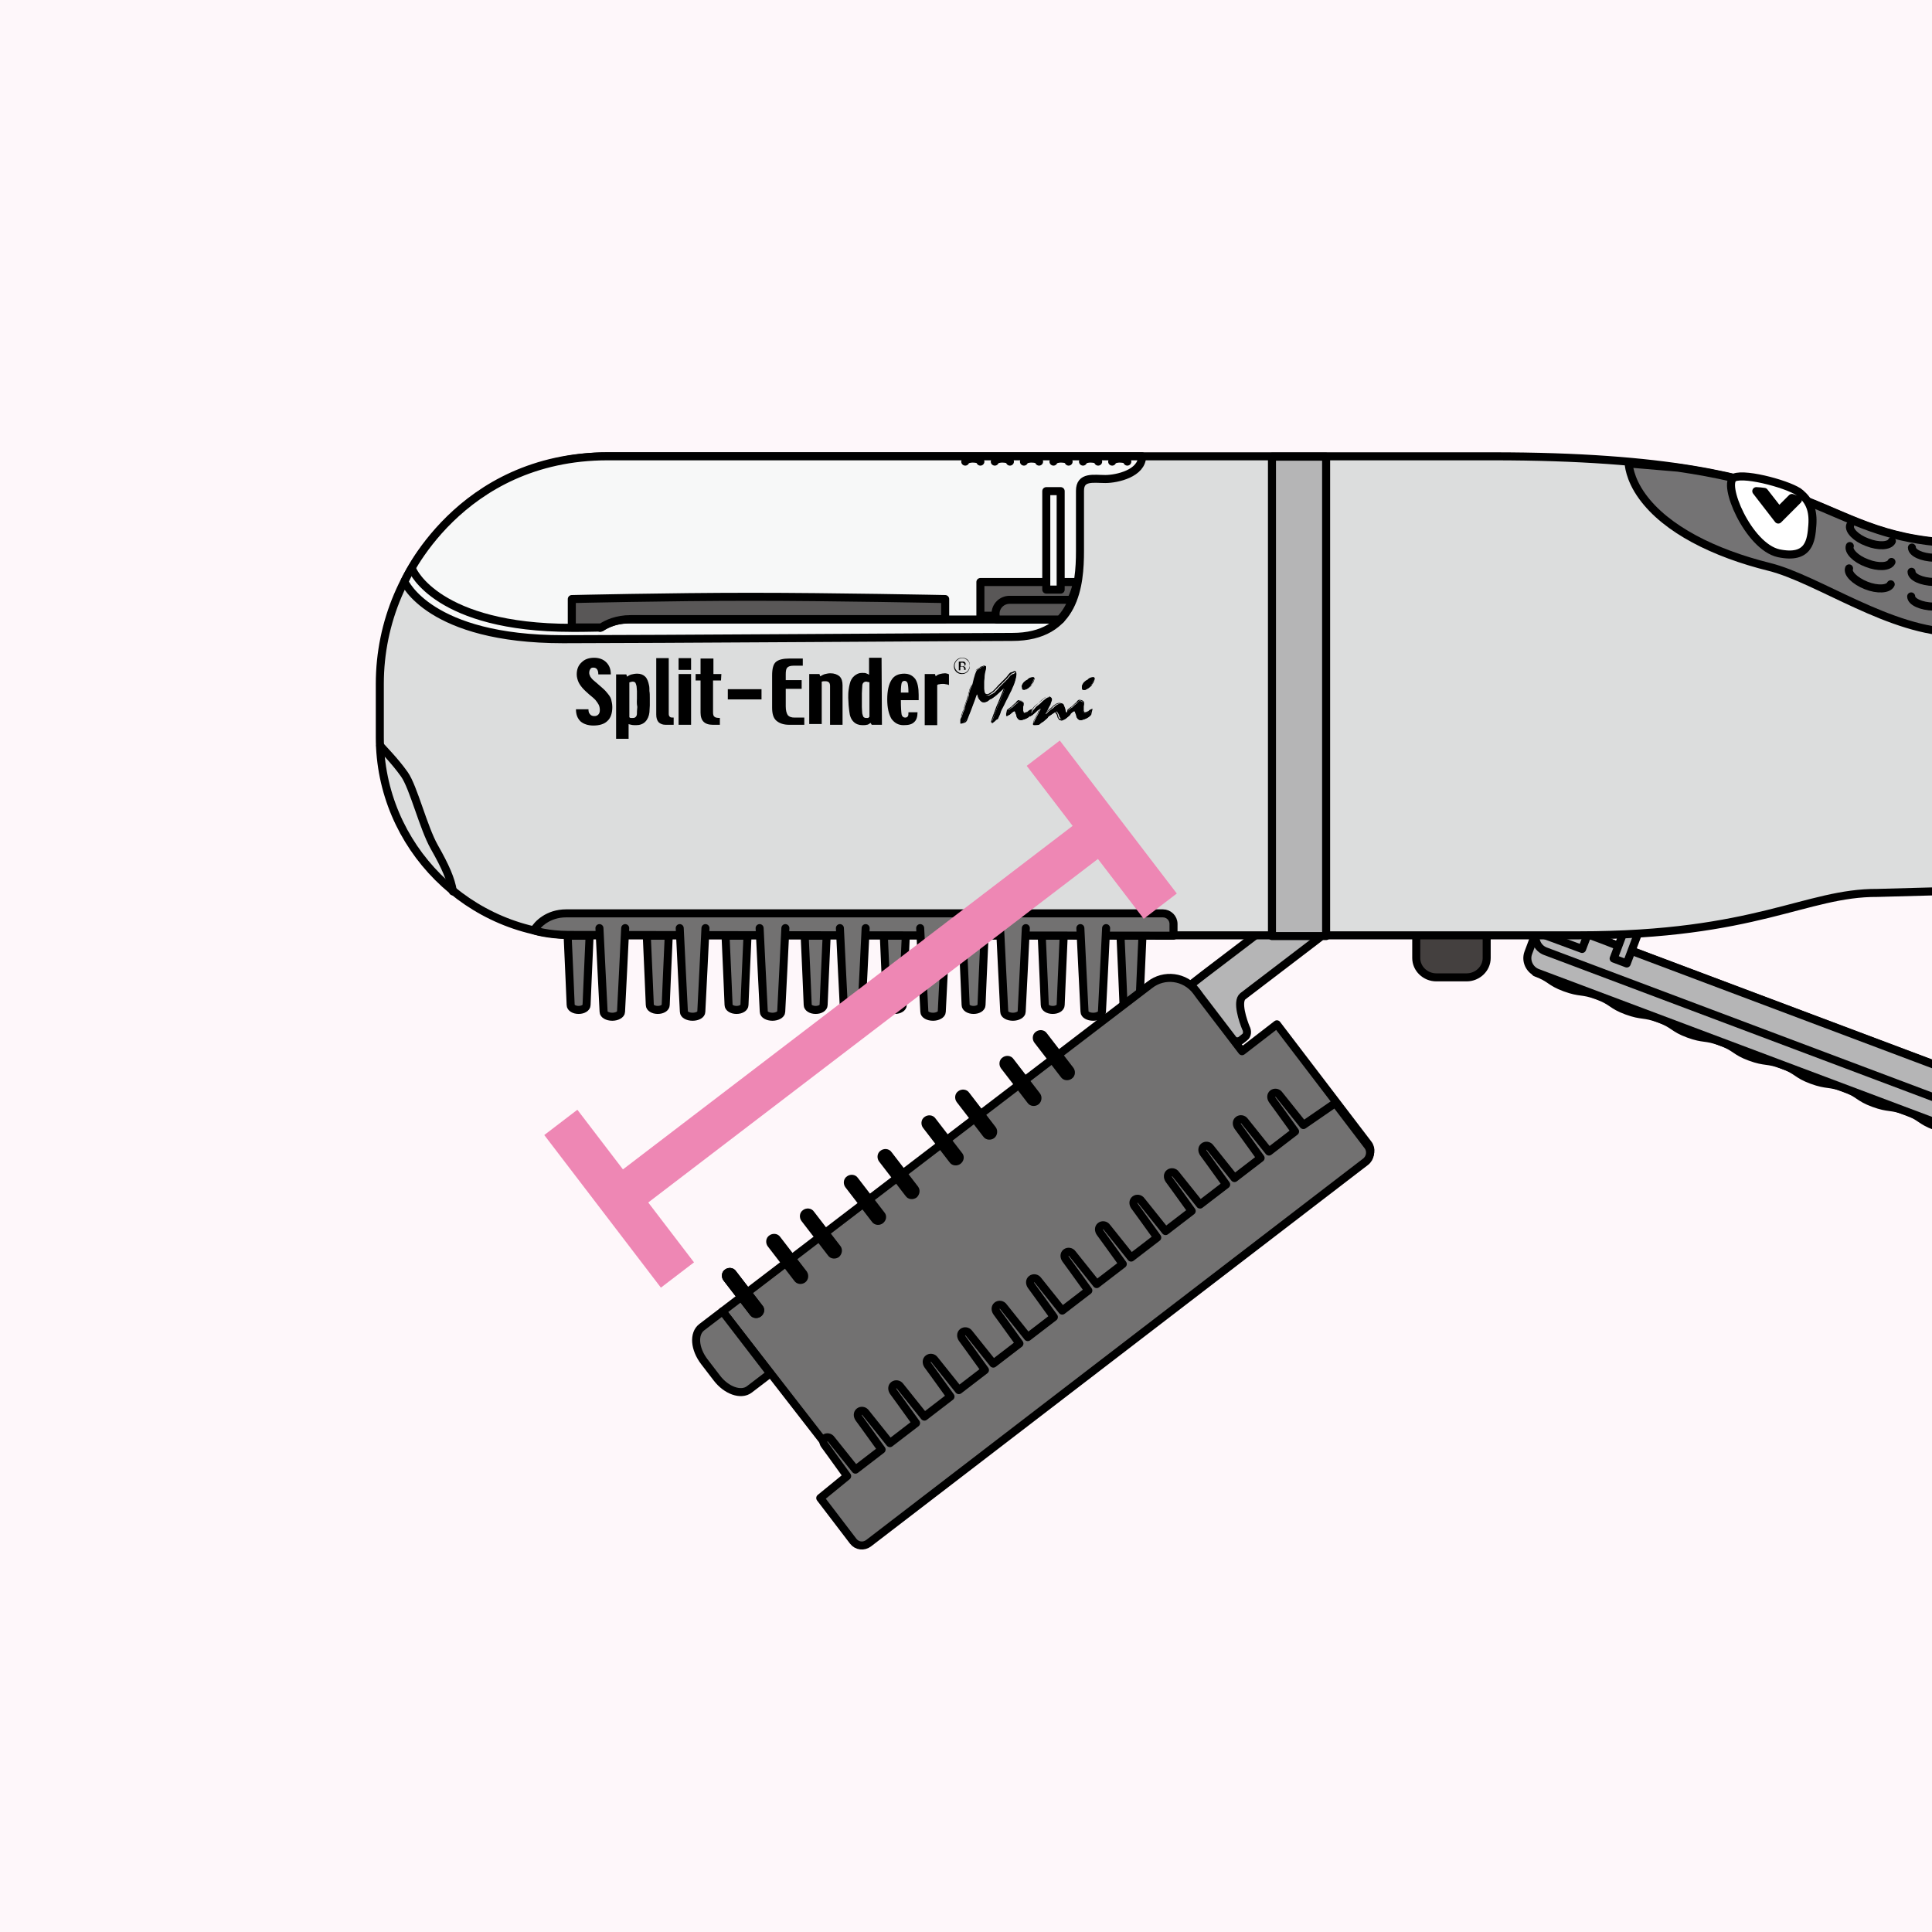
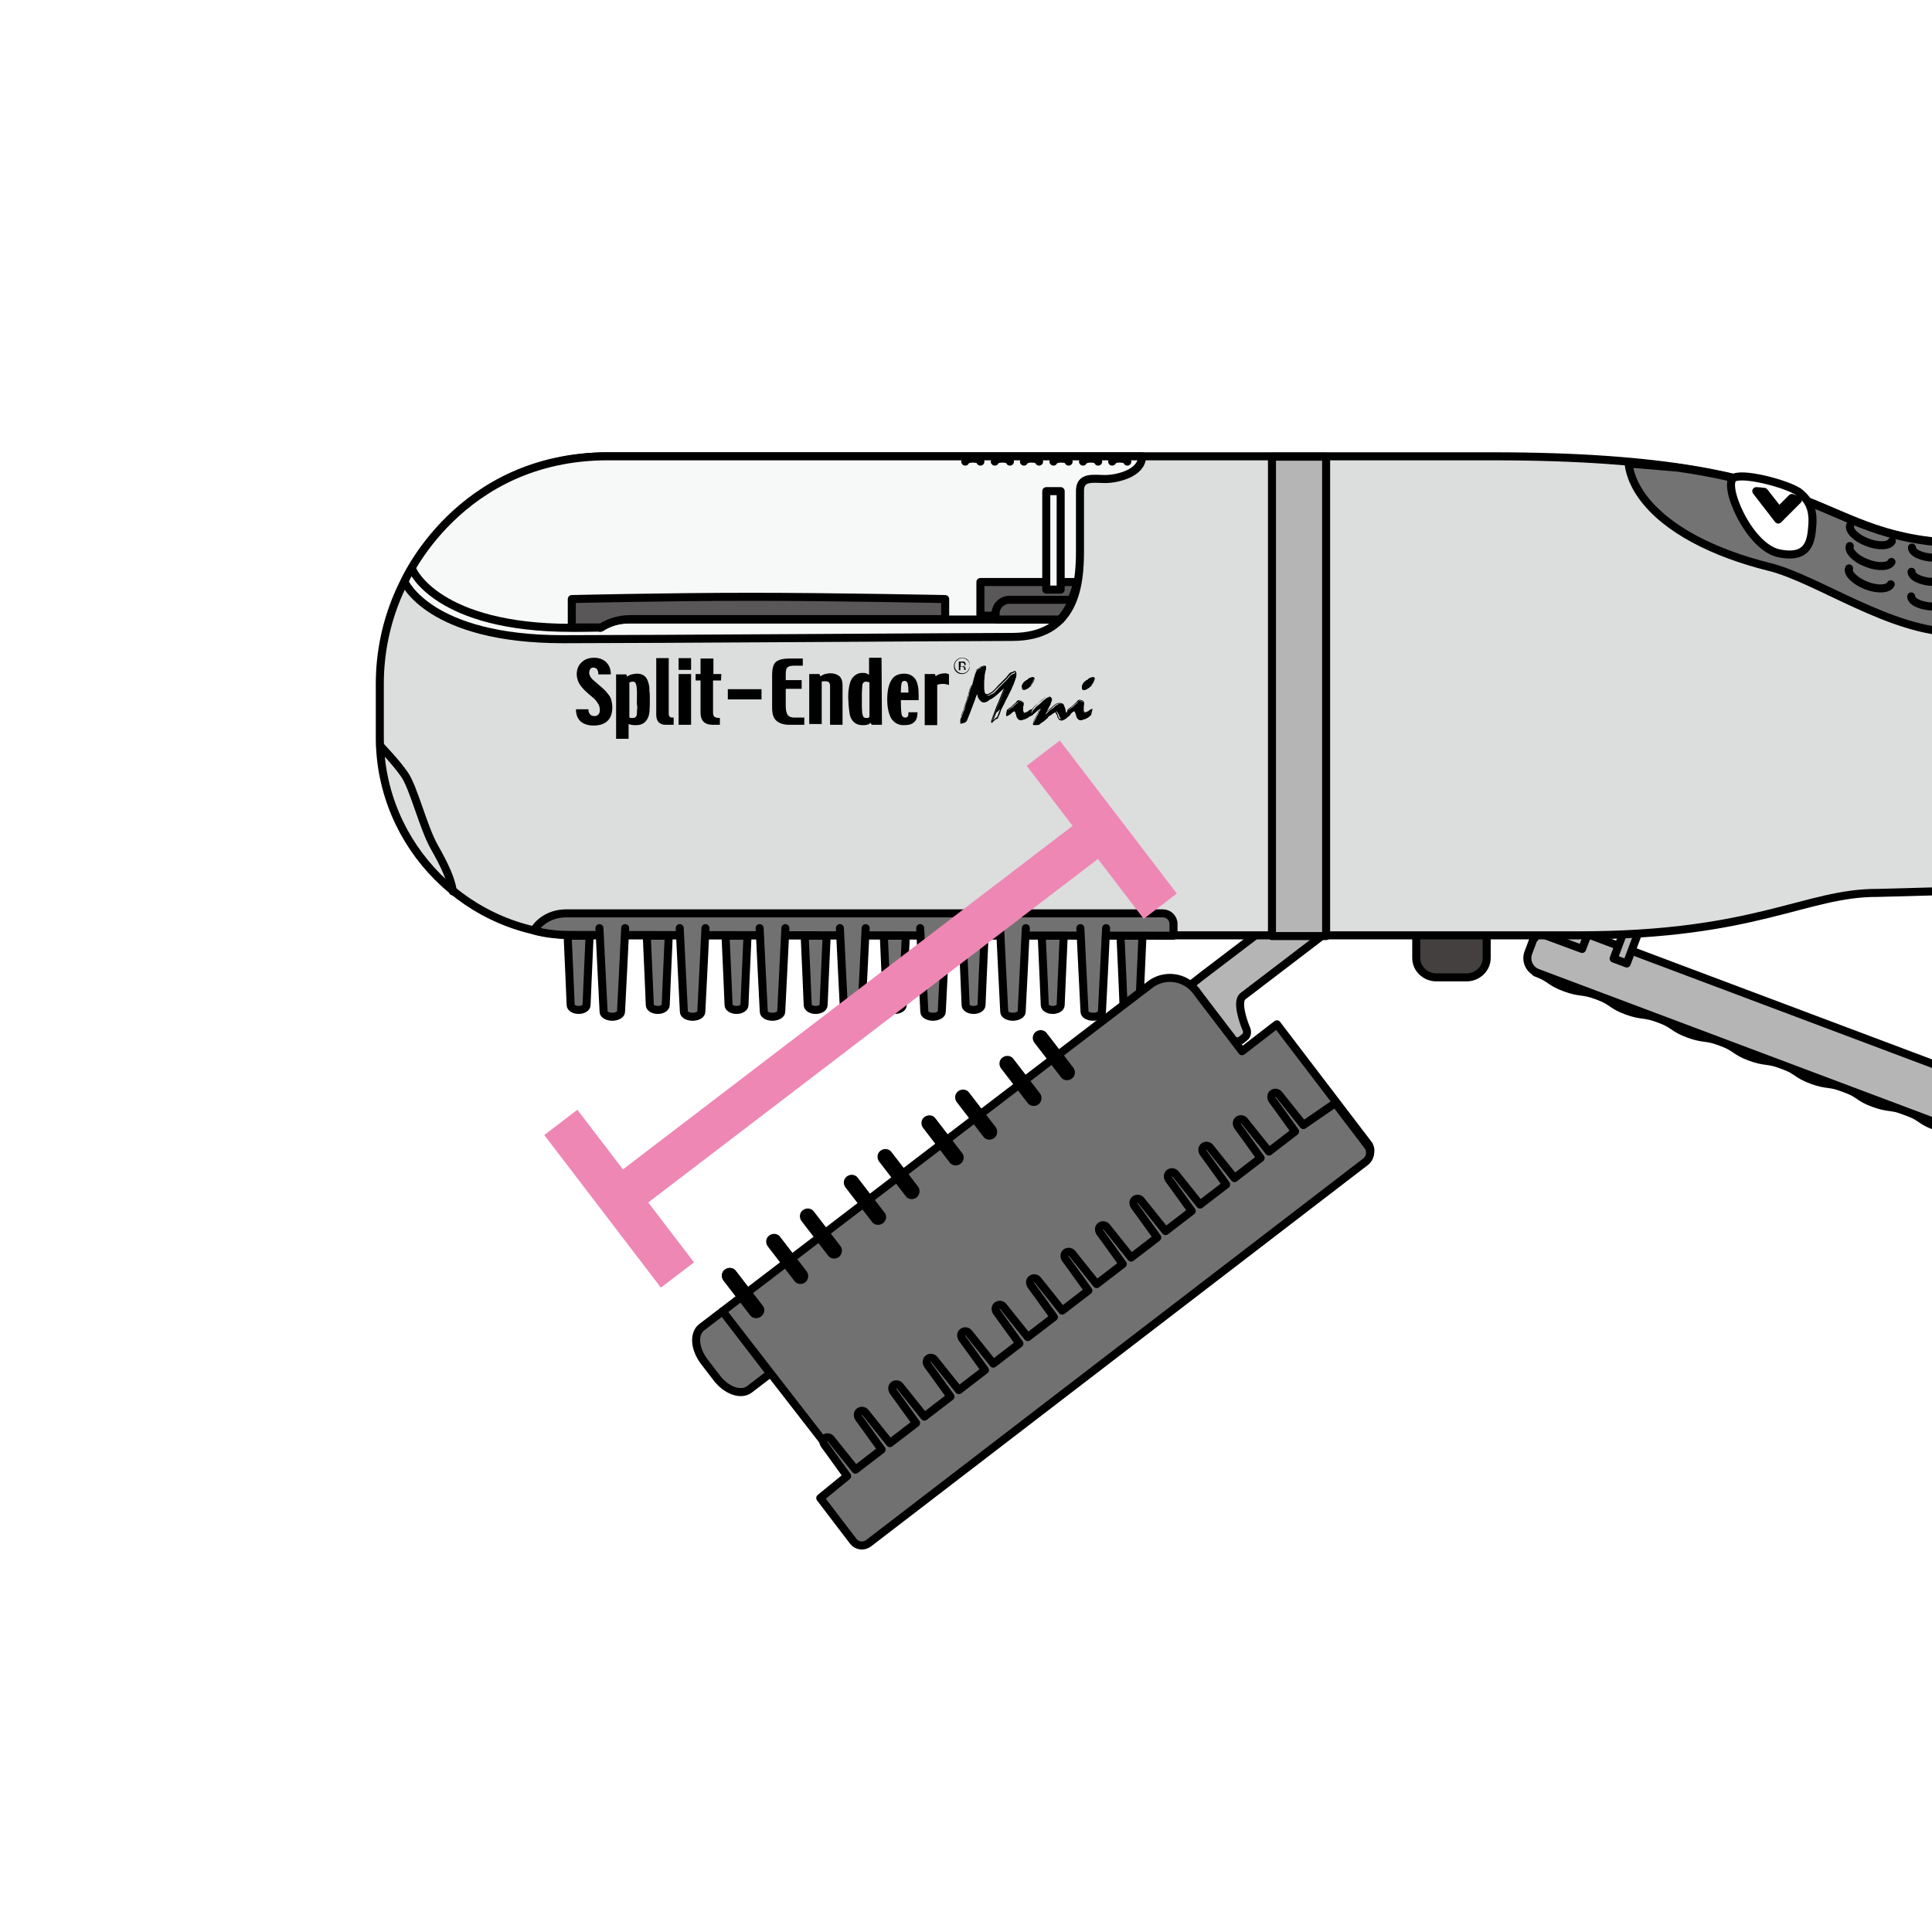
<svg xmlns="http://www.w3.org/2000/svg" xmlns:xlink="http://www.w3.org/1999/xlink" version="1.1" id="レイヤー_1" x="0px" y="0px" viewBox="0 0 510.2 510.2" style="enable-background:new 0 0 510.2 510.2;" xml:space="preserve">
  <style type="text/css">
	.st0{fill:#FEF7FA;}
	.st1{clip-path:url(#SVGID_00000143585427517063340020000009126999757372931994_);}
	.st2{fill:#44403F;stroke:#000000;stroke-width:2.12;stroke-linecap:round;stroke-linejoin:round;stroke-miterlimit:10;}
	.st3{fill:#B5B5B6;}
	.st4{fill:none;stroke:#000000;stroke-width:2.12;stroke-linecap:round;stroke-linejoin:round;stroke-miterlimit:10;}
	.st5{fill:#B5B5B6;stroke:#000000;stroke-width:2.12;stroke-linecap:round;stroke-linejoin:round;stroke-miterlimit:10;}
	.st6{fill:#B5B5B6;stroke:#000000;stroke-width:2.12;stroke-linecap:round;stroke-linejoin:round;stroke-miterlimit:10;}
	.st7{fill:#DCDDDD;stroke:#000000;stroke-width:2.12;stroke-linecap:round;stroke-linejoin:round;stroke-miterlimit:10;}
	.st8{fill:#F7F8F8;stroke:#000000;stroke-width:2.12;stroke-linecap:round;stroke-linejoin:round;stroke-miterlimit:10;}
	.st9{fill:#727171;stroke:#000000;stroke-width:2.12;stroke-linecap:round;stroke-linejoin:round;stroke-miterlimit:10;}
	.st10{fill:#747374;stroke:#000000;stroke-width:2.12;stroke-linecap:round;stroke-linejoin:round;stroke-miterlimit:10;}
	.st11{fill:#FFFFFF;stroke:#000000;stroke-width:2.12;stroke-linecap:round;stroke-linejoin:round;stroke-miterlimit:10;}
	.st12{fill:#595757;stroke:#000000;stroke-width:2.12;stroke-linecap:round;stroke-linejoin:round;stroke-miterlimit:10;}
	.st13{clip-path:url(#SVGID_00000079455880415674366360000017517411670023838351_);}
	.st14{fill:none;stroke:#EE87B4;stroke-width:11;stroke-miterlimit:10;}
</style>
  <g id="レイヤー_1_00000055690251643032602000000015487428983600800163_">
</g>
  <g id="レイヤー_2_00000062150949578743492540000008239643159800167854_">
-     <rect x="-3.7" y="-8.9" class="st0" width="518.6" height="530.5" />
    <g>
      <g>
        <defs>
          <rect id="SVGID_1_" x="-3.7" y="-4.6" width="519.6" height="519.6" />
        </defs>
        <clipPath id="SVGID_00000015355129008564507040000005049096217264190594_">
          <use xlink:href="#SVGID_1_" style="overflow:visible;" />
        </clipPath>
        <g style="clip-path:url(#SVGID_00000015355129008564507040000005049096217264190594_);">
          <path class="st2" d="M392.6,247.1v5.9c0,2.8-2.4,5.1-5.3,5.1h-8c-2.9,0-5.3-2.3-5.3-5.1v-5.9" />
          <g>
            <g>
              <path class="st3" d="M405.5,256.8c4.1,1.5,3.7,2.5,7.8,4c4.1,1.5,4.4,0.6,8.5,2.1s3.7,2.5,7.8,4c4.1,1.5,4.4,0.6,8.5,2.1        s3.7,2.5,7.8,4c4.1,1.5,4.4,0.6,8.5,2.1s3.7,2.5,7.8,4c4.1,1.5,4.4,0.6,8.5,2.1s3.7,2.5,7.8,4c4.1,1.5,4.4,0.6,8.5,2.1        s3.7,2.5,7.8,4c4.1,1.5,4.4,0.6,8.5,2.1s3.7,2.5,7.8,4s4.4,0.6,8.5,2.1s3.7,2.5,7.8,4s4.4,0.6,8.5,2.1s3.7,2.5,7.8,4        s4.4,0.6,8.5,2.1s3.7,2.5,7.8,4s4.4,0.6,8.5,2.1" />
              <path class="st4" d="M405.5,256.8c4.1,1.5,3.7,2.5,7.8,4c4.1,1.5,4.4,0.6,8.5,2.1s3.7,2.5,7.8,4c4.1,1.5,4.4,0.6,8.5,2.1        s3.7,2.5,7.8,4c4.1,1.5,4.4,0.6,8.5,2.1s3.7,2.5,7.8,4c4.1,1.5,4.4,0.6,8.5,2.1s3.7,2.5,7.8,4c4.1,1.5,4.4,0.6,8.5,2.1        s3.7,2.5,7.8,4c4.1,1.5,4.4,0.6,8.5,2.1s3.7,2.5,7.8,4s4.4,0.6,8.5,2.1s3.7,2.5,7.8,4s4.4,0.6,8.5,2.1s3.7,2.5,7.8,4        s4.4,0.6,8.5,2.1s3.7,2.5,7.8,4s4.4,0.6,8.5,2.1" />
            </g>
            <path class="st5" d="M567.2,317.5L406,256.9c-2.1-0.8-3.2-3.2-2.4-5.3l2.1-5.6c0.8-2.1,3.2-3.2,5.3-2.4l161.2,60.6       c2.1,0.8,3.2,3.2,2.4,5.3l-2.1,5.6C571.7,317.3,569.3,318.3,567.2,317.5z" />
-             <path class="st5" d="M569.4,311.9l-161.3-60.7c-2.1-0.8-3.1-3.1-2.4-5.2l0,0c0.8-2.1,3.1-3.1,5.2-2.4l12.6,4.7l3.6,1.4       l145.1,54.6c2.1,0.8,3.1,3.1,2.4,5.2l0,0C573.8,311.6,571.5,312.7,569.4,311.9z" />
            <rect x="424" y="246.3" transform="matrix(0.352 -0.936 0.936 0.352 46.344 563.299)" class="st6" width="12.1" height="3.7" />
            <polyline class="st5" points="405.3,247.7 404.9,235 422.1,239.3 417.8,250.6 405.9,246.2 405.3,247.7      " />
          </g>
          <path class="st5" d="M331.4,247.1L318,257.3l-3.6,2.8l6.6,8.7l3,3.9l1.2,1.5l0.4,0.6l0.1-0.1c0.6,0.4,1.4,0.4,2,0l1-0.8      c0.7-0.5,0.8-1.6,0.3-2.5c-0.7-1.7-2.5-6.9-0.8-8.3c1.2-0.9,11.4-8.7,20.3-15.5" />
          <path class="st7" d="M731.1,147.9l-211.3-4.4c-42.2-0.6-33.1-23-125.6-23H160.4c-33.1,0-60.1,27.1-60.1,60.1v14.1      c0,28.8,23.5,52.3,52.3,52.3h51H417c46.8,0,59.9-11.3,78.8-11.2l235.3-6.4c20.6,0,37.4-16.8,37.4-37.4v-6.8      C768.6,164.8,751.7,147.9,731.1,147.9z" />
          <path class="st4" d="M100.4,196.9c0.3,0.5,3.8,3.9,6.4,7.6c2.4,3.4,5,14.1,7.9,19.2s4.4,8.5,4.9,11.7" />
          <path class="st8" d="M106.8,153.6c0,0,6.5,15.2,41.9,15.2c21.5,0,108.4-0.6,118.6-0.6c16.7,0,17.9-13.8,17.9-22.7      c0-5.3,0-12,0-15.9s3.6-3.1,6.7-3.1s9.7-1.5,9.7-6c0,0-101.6,0-141.1,0S106.8,153.6,106.8,153.6z" />
          <rect x="335.9" y="120.6" class="st5" width="14.3" height="126.6" />
          <g>
            <path class="st8" d="M286,121.9c0-0.4,0.9-0.8,2-0.8s2,0.3,2,0.8" />
            <path class="st8" d="M278.2,121.9c0-0.4,0.9-0.8,2-0.8s2,0.3,2,0.8" />
            <path class="st8" d="M270.4,121.9c0-0.4,0.9-0.8,2-0.8s2,0.3,2,0.8" />
            <path class="st8" d="M262.7,121.9c0-0.4,0.9-0.8,2-0.8s2,0.3,2,0.8" />
            <path class="st8" d="M254.9,121.9c0-0.4,0.9-0.8,2-0.8s2,0.3,2,0.8" />
            <path class="st8" d="M293.7,121.9c0-0.4,0.9-0.8,2-0.8s2,0.3,2,0.8" />
          </g>
          <g>
            <g>
              <path class="st9" d="M275.1,247.1c0.3,6.3,0.8,18.3,0.8,18.3c0,0.7,0.9,1.3,2.1,1.3s2.1-0.6,2.1-1.3c0,0,0.5-11.9,0.8-18.3        L275.1,247.1L275.1,247.1z" />
              <path class="st9" d="M254.2,247.1c0.3,6.3,0.8,18.3,0.8,18.3c0,0.7,0.9,1.3,2.1,1.3s2.1-0.6,2.1-1.3c0,0,0.5-11.9,0.8-18.3        L254.2,247.1L254.2,247.1z" />
              <path class="st9" d="M233.4,247.1c0.3,6.3,0.8,18.3,0.8,18.3c0,0.7,0.9,1.3,2.1,1.3s2.1-0.6,2.1-1.3c0,0,0.5-11.9,0.8-18.3        L233.4,247.1L233.4,247.1z" />
              <path class="st9" d="M212.5,247.1c0.3,6.3,0.8,18.3,0.8,18.3c0,0.7,0.9,1.3,2.1,1.3s2.1-0.6,2.1-1.3c0,0,0.5-11.9,0.8-18.3        L212.5,247.1L212.5,247.1z" />
              <path class="st9" d="M191.6,247.1c0.3,6.3,0.8,18.3,0.8,18.3c0,0.7,0.9,1.3,2.1,1.3s2.1-0.6,2.1-1.3c0,0,0.5-11.9,0.8-18.3        L191.6,247.1L191.6,247.1z" />
              <path class="st9" d="M170.8,247.1c0.3,6.3,0.8,18.3,0.8,18.3c0,0.7,0.9,1.3,2.1,1.3s2.1-0.6,2.1-1.3c0,0,0.5-11.9,0.8-18.3        L170.8,247.1L170.8,247.1z" />
              <path class="st9" d="M149.9,247.1c0.3,6.3,0.8,18.3,0.8,18.3c0,0.7,0.9,1.3,2.1,1.3s2.1-0.6,2.1-1.3c0,0,0.5-11.9,0.8-18.3        L149.9,247.1L149.9,247.1z" />
              <path class="st9" d="M295.9,247.1c0.3,6.3,0.8,18.3,0.8,18.3c0,0.7,0.9,1.3,2.1,1.3s2.1-0.6,2.1-1.3c0,0,0.5-11.9,0.8-18.3        L295.9,247.1L295.9,247.1z" />
            </g>
            <path class="st9" d="M181,241.2h-27.4h-4.1c-4.8,0-7.6,2.9-8.5,4.5c0,0,3.6,1.2,9.2,1.2s159.7,0.2,159.7,0.2V244       c0-1.6-1.3-2.8-2.8-2.8L181,241.2L181,241.2z" />
            <g>
              <g>
                <path class="st9" d="M264.1,245.1c0,0.5,1.1,22.1,1.1,22.1c0,0.7,1,1.3,2.3,1.3c1.2,0,2.3-0.6,2.3-1.3c0,0,1.1-21.6,1.1-22.1         " />
              </g>
              <g>
                <path class="st9" d="M243,245.1c0,0.5,1.1,22.1,1.1,22.1c0,0.7,1,1.3,2.3,1.3c1.2,0,2.3-0.6,2.3-1.3c0,0,1.1-21.6,1.1-22.1" />
              </g>
              <g>
                <path class="st9" d="M221.8,245.1c0,0.5,1.1,22.1,1.1,22.1c0,0.7,1,1.3,2.3,1.3c1.2,0,2.3-0.6,2.3-1.3c0,0,1.1-21.6,1.1-22.1         " />
              </g>
              <g>
                <path class="st9" d="M200.6,245.1c0,0.5,1.1,22.1,1.1,22.1c0,0.7,1,1.3,2.3,1.3c1.2,0,2.3-0.6,2.3-1.3c0,0,1.1-21.6,1.1-22.1         " />
              </g>
              <g>
                <path class="st9" d="M179.5,245.1c0,0.5,1.1,22.1,1.1,22.1c0,0.7,1,1.3,2.3,1.3s2.3-0.6,2.3-1.3c0,0,1.1-21.6,1.1-22.1" />
              </g>
              <g>
                <path class="st9" d="M158.3,245.1c0,0.5,1.1,22.1,1.1,22.1c0,0.7,1,1.3,2.3,1.3c1.2,0,2.3-0.6,2.3-1.3c0,0,1.1-21.6,1.1-22.1         " />
              </g>
              <g>
                <path class="st9" d="M285.3,245.1c0,0.5,1.1,22.1,1.1,22.1c0,0.7,1,1.3,2.3,1.3s2.3-0.6,2.3-1.3c0,0,1.1-21.6,1.1-22.1" />
              </g>
            </g>
          </g>
          <path class="st10" d="M727,147.9l-207.1-4.3c-32.7-0.4-34.6-14-76.8-20.1l-13-1.1c0,0,0.1,3.9,3.6,8.7c6.3,8.7,19,15,33.5,18.6      c12.9,3.2,32.1,17.3,49.7,17.3c7.9,0,47.3,2.2,85.2,2c46.7-0.3,93.4-2.7,101.3-3.1C727.8,164.7,727,147.9,727,147.9L727,147.9z" />
          <path class="st11" d="M458,126.1c-3.4,1.3,3.6,18.2,11.7,20c8.1,1.7,8.6-3.4,8.9-7.4s-0.8-6.4-3.1-8.4      C473.3,128.2,461.1,124.8,458,126.1z" />
          <path class="st11" d="M473.2,131.5l-3.4,3.4l-3.9-5c-0.8-0.1-1.5-0.2-2.1-0.2l5.8,7.5l5.2-5.2      C474.4,131.9,473.8,131.7,473.2,131.5z" />
          <g>
            <g>
              <path class="st4" d="M516.6,157.7c0,1.4-2.7,2.6-6,2.5s-5.9-1.3-5.9-2.7" />
            </g>
            <g>
              <path class="st4" d="M516.7,151.2c0,1.4-2.7,2.6-6,2.5s-5.9-1.3-5.9-2.7" />
            </g>
            <g>
              <path class="st4" d="M516.8,144.8c0,1.4-2.7,2.6-6,2.5s-5.9-1.3-5.9-2.7" />
            </g>
            <g>
              <path class="st4" d="M499.6,142.9c-0.6,1.3-3.5,1.5-6.5,0.3c-3-1.1-5-3.2-4.5-4.5" />
              <path class="st4" d="M499.5,148.4c-0.6,1.3-3.5,1.5-6.5,0.3c-3-1.1-5-3.2-4.5-4.5" />
              <path class="st4" d="M499.3,154.3c-0.6,1.3-3.5,1.5-6.5,0.3s-5-3.2-4.5-4.5" />
            </g>
          </g>
          <g>
            <g>
              <g>
                <g>
                  <g>
-                     <path d="M254.9,190.4c-0.1,0.1-0.3,0.3-0.5,0.4c-0.2,0.1-0.5,0.1-0.7,0.1c0,0,0-0.1,0-0.2v-0.1c0,0,0,0,0-0.1           c0,0,0,0,0-0.1V190c0.1-0.2,0.2-0.4,0.3-0.8l0.4-1.2l0.3-0.6c0.1-0.2,0.1-0.4,0.1-0.5c0,0,0,0,0-0.1l0.3-1l0.4-1.1           c0.2-0.4,0.3-0.6,0.3-0.9c0.1-0.2,0.1-0.4,0.1-0.4c0-0.1,0-0.2,0-0.3l0.2-0.5l0.1-0.5l0.3-0.7c0.2-0.4,0.2-0.6,0.3-0.7           c0.5-2.2,0.9-3.5,1.3-3.8l0.5-0.3c0.3-0.1,0.5-0.3,0.6-0.4c0.1,0,0.3-0.1,0.6-0.2c0.1-0.1,0.2-0.1,0.3-0.1           c0.1,0,0.1,0,0.1,0c0.1,0,0.2,0.1,0.2,0.2c0,0.1,0,0.4-0.1,0.9c-0.2,0.7-0.3,1.4-0.3,2c-0.1,0.6-0.1,1-0.1,1.2           c0,0.1,0,0.1,0,0.2v1.5c0,0.4,0.1,0.8,0.2,1.2c0.1,0.3,0.4,0.5,0.8,0.6c0.3,0,0.5-0.1,0.8-0.3c0.3-0.1,0.6-0.3,0.9-0.5           l0.7-0.7l0.7-0.8c0.4-0.4,0.8-0.8,1.2-1.2c0.3-0.3,0.6-0.6,0.9-0.9l0.4-0.5c0.2-0.3,0.4-0.5,0.6-0.6           c0.1-0.1,0.3-0.2,0.5-0.2c0.3-0.2,0.5-0.3,0.6-0.3c0.2,0,0.2,0.1,0.2,0.4c0,0.2,0,0.5-0.1,0.8c-0.2,1-0.5,1.9-0.9,2.7           c-0.2,0.5-0.4,1-0.7,1.5c-0.3,0.7-0.7,1.4-1,2c-0.4,0.8-0.7,1.5-1,2s-0.5,1.1-0.6,1.5l-0.6,1.3c-0.1,0-0.2,0.1-0.4,0.2           l-0.4,0.4l-0.4,0.3l-0.1,0.1L262,191l-0.1-0.1c0.1-0.4,0.3-1,0.6-1.8c0.3-0.8,0.5-1.3,0.6-1.6s0.2-0.6,0.3-0.8           c0.1-0.2,0.2-0.5,0.4-0.9l0.8-2c0.1-0.2,0.2-0.5,0.4-1c0.1-0.3,0.2-0.6,0.3-0.9l0,0c0-0.1,0-0.1-0.1-0.1s-0.1,0-0.1,0           l-1,0.9l-1,0.9l-0.5,0.4l-0.7,0.5c-0.1,0-0.1,0.1-0.2,0.1s-0.2,0.1-0.3,0.1c-0.3,0.3-0.6,0.5-0.8,0.6           c-0.3,0.1-0.5,0.2-0.8,0.2c-0.5,0-0.9-0.3-1.3-1l-0.2-0.7c-0.1-0.3-0.2-0.5-0.3-0.5c-0.1,0.1-0.1,0.1-0.2,0.2l-0.3,0.8           l-0.2,0.6l-1.2,3.2l-0.6,1.5C255.2,189.8,255.1,190.2,254.9,190.4z" />
+                     <path d="M254.9,190.4c-0.1,0.1-0.3,0.3-0.5,0.4c-0.2,0.1-0.5,0.1-0.7,0.1c0,0,0-0.1,0-0.2v-0.1c0,0,0,0,0-0.1           c0,0,0,0,0-0.1V190c0.1-0.2,0.2-0.4,0.3-0.8l0.4-1.2l0.3-0.6c0.1-0.2,0.1-0.4,0.1-0.5c0,0,0,0,0-0.1l0.3-1l0.4-1.1           c0.2-0.4,0.3-0.6,0.3-0.9c0.1-0.2,0.1-0.4,0.1-0.4c0-0.1,0-0.2,0-0.3l0.2-0.5l0.1-0.5l0.3-0.7c0.2-0.4,0.2-0.6,0.3-0.7           c0.5-2.2,0.9-3.5,1.3-3.8l0.5-0.3c0.3-0.1,0.5-0.3,0.6-0.4c0.1,0,0.3-0.1,0.6-0.2c0.1-0.1,0.2-0.1,0.3-0.1           c0.1,0,0.1,0,0.1,0c0.1,0,0.2,0.1,0.2,0.2c0,0.1,0,0.4-0.1,0.9c-0.2,0.7-0.3,1.4-0.3,2c-0.1,0.6-0.1,1-0.1,1.2           c0,0.1,0,0.1,0,0.2v1.5c0,0.4,0.1,0.8,0.2,1.2c0.1,0.3,0.4,0.5,0.8,0.6c0.3,0,0.5-0.1,0.8-0.3c0.3-0.1,0.6-0.3,0.9-0.5           l0.7-0.7l0.7-0.8c0.4-0.4,0.8-0.8,1.2-1.2c0.3-0.3,0.6-0.6,0.9-0.9l0.4-0.5c0.2-0.3,0.4-0.5,0.6-0.6           c0.1-0.1,0.3-0.2,0.5-0.2c0.3-0.2,0.5-0.3,0.6-0.3c0.2,0,0.2,0.1,0.2,0.4c0,0.2,0,0.5-0.1,0.8c-0.2,0.5-0.4,1-0.7,1.5c-0.3,0.7-0.7,1.4-1,2c-0.4,0.8-0.7,1.5-1,2s-0.5,1.1-0.6,1.5l-0.6,1.3c-0.1,0-0.2,0.1-0.4,0.2           l-0.4,0.4l-0.4,0.3l-0.1,0.1L262,191l-0.1-0.1c0.1-0.4,0.3-1,0.6-1.8c0.3-0.8,0.5-1.3,0.6-1.6s0.2-0.6,0.3-0.8           c0.1-0.2,0.2-0.5,0.4-0.9l0.8-2c0.1-0.2,0.2-0.5,0.4-1c0.1-0.3,0.2-0.6,0.3-0.9l0,0c0-0.1,0-0.1-0.1-0.1s-0.1,0-0.1,0           l-1,0.9l-1,0.9l-0.5,0.4l-0.7,0.5c-0.1,0-0.1,0.1-0.2,0.1s-0.2,0.1-0.3,0.1c-0.3,0.3-0.6,0.5-0.8,0.6           c-0.3,0.1-0.5,0.2-0.8,0.2c-0.5,0-0.9-0.3-1.3-1l-0.2-0.7c-0.1-0.3-0.2-0.5-0.3-0.5c-0.1,0.1-0.1,0.1-0.2,0.2l-0.3,0.8           l-0.2,0.6l-1.2,3.2l-0.6,1.5C255.2,189.8,255.1,190.2,254.9,190.4z" />
                    <path d="M253.7,191.1c-0.1,0-0.1,0-0.1-0.1s0-0.1,0-0.2v-0.2v-0.1v-0.4V190c0.1-0.2,0.2-0.4,0.3-0.8l0.4-1.3l0.3-0.6           c0.1-0.2,0.1-0.4,0.1-0.4v-0.1l0,0l0.3-1l0.4-1.1c0.2-0.4,0.3-0.6,0.3-0.9c0.1-0.2,0.1-0.4,0.1-0.4s0-0.1,0-0.3l0,0           l0.2-0.5l0.1-0.5l0.3-0.7c0.2-0.4,0.2-0.6,0.2-0.7c0.7-3.1,1.1-3.7,1.3-3.9l0.5-0.3c0.3-0.1,0.4-0.3,0.5-0.4           c0.1-0.1,0.2,0,0.6-0.2c0.1-0.1,0.2-0.1,0.3-0.1h0.1c0,0,0,0,0.1,0c0.2,0,0.3,0.1,0.4,0.3c0,0.2,0,0.5-0.2,0.9           c-0.2,0.7-0.3,1.4-0.3,1.9c-0.1,0.6-0.1,1-0.1,1.2v0.2v1.4c0,0.4,0.1,0.8,0.2,1.1s0.3,0.5,0.7,0.5c0.2,0,0.5-0.1,0.7-0.3           c0.3-0.1,0.5-0.3,0.8-0.5l0.7-0.7l0.7-0.8c0.4-0.4,0.8-0.8,1.2-1.2c0.3-0.3,0.6-0.6,0.9-0.9l0.4-0.5           c0.2-0.3,0.4-0.5,0.6-0.7c0.1-0.1,0.3-0.2,0.6-0.2c0.3-0.2,0.5-0.3,0.7-0.3c0.1,0,0.4,0.1,0.4,0.6c0,0.2,0,0.5-0.1,0.8           c-0.2,1-0.5,1.9-0.9,2.7c-0.2,0.5-0.4,1-0.7,1.5c-0.3,0.7-0.7,1.4-1,2c-0.4,0.8-0.7,1.5-1,2s-0.5,1.1-0.6,1.5l-0.6,1.4           c0,0.1-0.1,0.1-0.1,0.1c-0.1,0-0.2,0.1-0.4,0.1l-0.4,0.4l-0.4,0.3l-0.1,0.1l0,0l-0.2,0.1h-0.1c-0.1-0.1-0.1-0.2-0.1-0.2           c0.1-0.4,0.3-1,0.6-1.8c0.3-0.8,0.5-1.3,0.6-1.6s0.2-0.6,0.3-0.8c0.1-0.2,0.2-0.5,0.4-0.9l0.8-2c0.1-0.2,0.2-0.5,0.4-1           c0.1-0.3,0.2-0.5,0.3-0.8l0,0l-1.9,1.8l-0.5,0.4l-0.7,0.5c-0.1,0.1-0.2,0.1-0.2,0.1c-0.1,0-0.2,0.1-0.3,0.1           c-0.3,0.3-0.6,0.5-0.8,0.6c-0.3,0.1-0.6,0.2-0.9,0.2c-0.5,0-1-0.4-1.5-1.1l0,0l-0.2-0.7c-0.1-0.2-0.1-0.3-0.1-0.3l0,0           l-0.3,0.8l-0.2,0.6l-1.2,3.2l-0.6,1.5c-0.2,0.5-0.3,0.9-0.5,1.1l0,0c-0.1,0.2-0.3,0.3-0.6,0.4           C254.2,191,254,191.1,253.7,191.1z M253.9,190.1v0.4c0,0.1,0,0.1,0,0.1v0.2l0,0c0.2,0,0.3-0.1,0.5-0.1           c0.2-0.1,0.4-0.2,0.5-0.3c0.1-0.2,0.3-0.5,0.4-1l0.6-1.5l1.4-3.9l0.3-0.8c0-0.1,0.1-0.2,0.2-0.2h0.1c0.1,0,0.2,0.1,0.4,0.6           l0.2,0.7c0.4,0.6,0.8,0.9,1.2,0.9c0.2,0,0.5-0.1,0.7-0.2c0.2-0.1,0.5-0.3,0.8-0.6c0,0,0,0,0.1,0s0.2-0.1,0.3-0.1           c0.1,0,0.1-0.1,0.2-0.1l0.6-0.5l0.5-0.4l2-1.8c0,0,0.1-0.1,0.2-0.1l0,0c0.3,0,0.3,0.2,0.3,0.2l0,0l0,0           c-0.1,0.3-0.2,0.6-0.3,0.9c-0.2,0.5-0.3,0.8-0.4,1l-0.8,2c-0.2,0.4-0.3,0.7-0.4,0.9s-0.2,0.5-0.3,0.8           c-0.1,0.3-0.3,0.9-0.6,1.6c-0.3,0.7-0.5,1.2-0.6,1.6h0.1l0.1-0.1l0.3-0.3l0.4-0.4c0.2-0.1,0.3-0.2,0.4-0.2l0.5-1.3           c0.2-0.5,0.4-1,0.6-1.5s0.6-1.2,1-2c0.4-0.7,0.7-1.4,1-2c0.3-0.5,0.5-1,0.7-1.5c0.4-0.8,0.7-1.7,0.9-2.6           c0.1-0.3,0.1-0.6,0.1-0.7c0-0.2,0-0.3-0.1-0.3c0,0-0.2,0-0.5,0.3h-0.1c-0.2,0-0.3,0.1-0.4,0.2c-0.2,0.2-0.4,0.4-0.6,0.6           l-0.4,0.5c-0.3,0.3-0.6,0.6-0.9,0.9c-0.4,0.4-0.8,0.8-1.2,1.2l-0.8,0.8l-0.7,0.7c-0.3,0.2-0.6,0.4-0.9,0.6           c-0.3,0.2-0.6,0.3-0.9,0.3l0,0c-0.5-0.1-0.8-0.3-0.9-0.7c-0.2-0.4-0.3-0.8-0.3-1.2v-1.6c0-0.3,0-0.7,0.1-1.2           c0.1-0.6,0.2-1.2,0.3-2c0.1-0.5,0.1-0.8,0.1-0.8s0-0.1-0.1-0.1h-0.1c-0.1,0-0.1,0-0.2,0.1c-0.2,0.1-0.4,0.2-0.6,0.2           c-0.1,0.1-0.3,0.3-0.6,0.4l-0.5,0.3c-0.2,0.2-0.6,1-1.2,3.7c0,0.1-0.1,0.3-0.3,0.7l-0.3,0.7l-0.1,0.5l-0.2,0.5           c0,0.1,0,0.2,0,0.3s0,0.2-0.1,0.4s-0.2,0.5-0.3,0.9l-0.4,1.1l-0.3,1c0,0.1,0,0.3-0.1,0.5l-0.3,0.6l-0.4,1.2           C254.1,189.6,254,189.9,253.9,190.1z M254.9,190.4L254.9,190.4L254.9,190.4z" />
                  </g>
                  <g>
                    <path d="M266.1,188.9C266.1,188.8,266.1,188.8,266.1,188.9c0-0.1,0-0.3,0-0.4l0.1-0.5l0.1-0.4l0.5-0.4           c0.2-0.2,0.4-0.3,0.6-0.4l0.6-0.6c0.3-0.3,0.6-0.5,0.7-0.5c0.1-0.2,0.2-0.3,0.3-0.4c0.1-0.1,0.1-0.1,0.2-0.2           c0.6,0,0.9,0.2,1.1,0.6v0.1v0.1c0,0.2,0,0.4-0.1,0.7c0,0.1,0,0.3,0,0.6c0,0.2,0,0.4,0,0.4c0,0.1,0,0.3,0.1,0.4           c0,0.2,0.2,0.3,0.5,0.4l0.3-0.1l0.5-0.2l0.1-0.1c0.1-0.1,0.2-0.2,0.3-0.3c0.2-0.1,0.3-0.2,0.4-0.2l-0.2,0.7l-0.1,0.6           c-0.5,0.7-1.3,1.1-2.5,1.4l-0.4-0.1c-0.2-0.1-0.3-0.2-0.3-0.2c-0.1,0-0.1-0.1-0.2-0.3s-0.2-0.3-0.2-0.5l-0.1-0.4           c-0.1,0-0.1-0.2-0.2-0.5s-0.2-0.4-0.3-0.4c-0.1,0-0.3,0.1-0.6,0.3l-0.7,0.6C266.5,188.8,266.3,188.8,266.1,188.9           L266.1,188.9z M270,181.2c0.1-0.3,0.2-0.6,0.5-0.9c0.3-0.3,0.6-0.5,0.9-0.5c0.1-0.2,0.3-0.3,0.5-0.4           c0.3-0.1,0.6-0.2,0.8-0.2c0.1,0,0.2,0.1,0.2,0.3c-0.2,0.7-0.4,1.1-0.6,1.3c-0.1,0.1-0.1,0.3-0.2,0.4           c-0.1,0.1-0.2,0.2-0.3,0.3c-0.2,0.2-0.4,0.3-0.7,0.5l-0.1,0c-0.2,0-0.3,0-0.4,0c-0.3,0-0.4-0.1-0.5-0.2l0.1-0.1           c-0.1-0.1-0.1-0.3-0.1-0.4C270,181.3,270,181.2,270,181.2z" />
                    <path d="M269.7,190.2L269.7,190.2l-0.5-0.1l0,0c-0.2-0.1-0.3-0.2-0.3-0.2c-0.1-0.1-0.1-0.2-0.3-0.3           c-0.1-0.2-0.2-0.4-0.2-0.6l-0.1-0.4c-0.1-0.1-0.1-0.2-0.2-0.5s-0.2-0.3-0.2-0.3s-0.2,0-0.5,0.3l-0.7,0.6l0,0           c-0.1,0-0.2,0.1-0.4,0.2l-0.3,0.2c0,0-0.1,0-0.2,0s-0.1-0.1-0.1-0.1v-0.1c0-0.1,0-0.2,0-0.4l0.1-0.5l0.1-0.4v-0.1l0.5-0.4           c0.2-0.2,0.4-0.3,0.6-0.4l0.6-0.6c0.3-0.3,0.6-0.5,0.7-0.6c0.1-0.2,0.2-0.3,0.3-0.4c0.1-0.1,0.2-0.1,0.3-0.2c0,0,0,0,0.1,0           c0.6,0,1.1,0.2,1.3,0.7c0,0,0,0,0,0.1v0.2c0,0.2,0,0.4-0.1,0.7c0,0.1,0,0.3,0,0.6c0,0.2,0,0.4,0,0.4c0,0.1,0,0.2,0.1,0.4           c0,0.1,0,0.2,0.3,0.2l0.3-0.1l0.5-0.2l0.1-0.1c0.1-0.1,0.2-0.2,0.4-0.3c0.2-0.1,0.4-0.2,0.5-0.2s0.1,0,0.1,0s0.1,0.1,0,0.1           l-0.3,1.3c0,0,0,0,0,0.1C271.9,189.4,271,189.9,269.7,190.2L269.7,190.2z M269.4,189.8l0.3,0.1c1.1-0.3,1.9-0.7,2.4-1.3           l0.2-0.9l-0.1,0.1c-0.1,0.1-0.2,0.2-0.3,0.2l-0.1,0.1c0,0,0,0-0.1,0l-0.5,0.2l-0.3,0.1c0,0,0,0-0.1,0           c-0.4-0.1-0.6-0.3-0.6-0.5s-0.1-0.3-0.1-0.4c0-0.1,0-0.2,0-0.5c0-0.2,0-0.4,0-0.6c0.1-0.3,0.1-0.6,0.1-0.7v-0.2           c-0.1-0.3-0.5-0.5-0.9-0.5c-0.1,0-0.1,0.1-0.2,0.1c-0.1,0.1-0.1,0.2-0.3,0.4c0,0,0,0-0.1,0c-0.1,0.1-0.4,0.3-0.7,0.5           l-0.6,0.6l0,0c-0.1,0.1-0.3,0.2-0.5,0.4l-0.5,0.4l-0.1,0.4l-0.1,0.5c0,0,0,0,0,0.1c0.1-0.1,0.3-0.2,0.4-0.2l0.7-0.6           c0.3-0.3,0.5-0.4,0.7-0.4c0.3,0,0.4,0.3,0.4,0.6c0.1,0.4,0.1,0.4,0.2,0.4l0.1,0.1l0.1,0.4c0,0.2,0.1,0.3,0.2,0.5           c0.1,0.1,0.2,0.2,0.2,0.3C269.1,189.6,269.2,189.7,269.4,189.8z M270.5,182.2c-0.5,0-0.6-0.2-0.6-0.4v-0.1           c0-0.1-0.1-0.3-0.1-0.4c0-0.1,0-0.1,0-0.2c0.1-0.3,0.3-0.7,0.6-1c0.3-0.3,0.6-0.5,0.9-0.6c0.1-0.2,0.3-0.3,0.6-0.5           c0.3-0.1,0.6-0.2,0.9-0.2c0,0,0,0,0.1,0c0.2,0.1,0.3,0.2,0.3,0.4v0.1c-0.2,0.7-0.4,1.1-0.6,1.3c-0.1,0.1-0.1,0.3-0.2,0.4           c-0.1,0.1-0.2,0.3-0.3,0.3c-0.2,0.2-0.4,0.3-0.7,0.5L271,182c0,0,0,0-0.1,0C270.8,182.2,270.6,182.2,270.5,182.2           C270.6,182.2,270.6,182.2,270.5,182.2z M270.3,181.8c0.1,0,0.2,0.1,0.3,0.1c0.1,0,0.2,0,0.4,0l0.4-0.2           c0.3-0.1,0.5-0.3,0.6-0.4c0.1-0.1,0.2-0.2,0.3-0.3c0.1-0.1,0.1-0.2,0.2-0.3l0,0c0.1-0.2,0.3-0.6,0.5-1.2           c0-0.1-0.1-0.1-0.1-0.1c-0.3,0-0.5,0.1-0.7,0.2c-0.2,0.1-0.4,0.2-0.5,0.4l-0.1,0.1c-0.2,0-0.5,0.2-0.8,0.5           s-0.4,0.6-0.5,0.8l0,0v0.1C270.3,181.6,270.3,181.7,270.3,181.8C270.3,181.7,270.3,181.8,270.3,181.8z M270,181.2           L270,181.2L270,181.2z" />
                  </g>
                  <g>
                    <path d="M274.3,191.1c-0.1,0.2-0.4,0.3-0.9,0.3c-0.2,0-0.4,0-0.4-0.1v-0.2c0,0,0-0.1,0.1-0.3c0-0.1,0-0.1,0-0.1v-0.1           l0.3-0.6c0.2-0.3,0.3-0.5,0.3-0.6l0.5-0.9c0-0.1,0.1-0.2,0.1-0.2c0-0.1,0-0.2,0.1-0.3l0.1-0.2c0.1-0.2,0.2-0.3,0.3-0.5l0,0           c0-0.1,0-0.1-0.1-0.1c-0.2,0-0.4,0.1-0.5,0.2l-0.7,0.7l-0.7,0.6l-0.4,0.3c0-0.1,0-0.1,0-0.1l0.1-0.5l0.1-0.5           c0.1-0.2,0.2-0.4,0.4-0.5c0.3-0.4,0.6-0.8,1.2-1.2c0.3-0.2,0.5-0.4,0.7-0.6c0.1-0.1,0.2-0.2,0.3-0.3           c0.1-0.1,0.3-0.3,0.6-0.5c0.2-0.2,0.4-0.3,0.5-0.4c0.3-0.2,0.6-0.3,0.9-0.3c0.4,0,0.6,0.2,0.6,0.6c0,0.1,0,0.3-0.1,0.5           s-0.2,0.5-0.3,0.9l-0.3,0.5l-0.5,1c-0.3,0.5-0.5,0.9-0.5,1l0.2-0.1l0.3-0.3l0.3-0.3c0.3-0.3,0.7-0.6,1.2-0.9           c0.4-0.4,0.7-0.7,1.1-0.9c0.3-0.2,0.7-0.3,1-0.3c0.2,0,0.4,0,0.6,0.1l0.2,0.4c0.1,0.2,0.1,0.4,0.2,0.5l0.2,0.7           c0,0.3,0.1,0.6,0.2,0.6l0.1,0.1h0.1c0.2,0,0.3-0.2,0.6-0.4c0.2-0.2,0.4-0.3,0.5-0.3c-0.1,0.6-0.2,0.9-0.2,1.1v0.1           c-0.5,0.4-0.9,0.8-1.2,1c-0.3,0.2-0.6,0.3-0.9,0.3c-0.3-0.1-0.5-0.1-0.5-0.2c0,0-0.1-0.1-0.1-0.2c-0.1-0.1-0.1-0.2-0.2-0.3           l-0.2-0.6c-0.1-0.2-0.2-0.4-0.3-0.4c0-0.3-0.2-0.4-0.3-0.4c-0.1,0-0.4,0.2-0.9,0.5c-0.2,0.1-0.4,0.3-0.6,0.4           c-0.2,0.1-0.4,0.3-0.6,0.4c-0.1,0.2-0.3,0.5-0.5,0.6l-0.9,0.8L274.3,191.1z" />
                    <path d="M273.4,191.5c-0.3,0-0.5,0-0.6-0.1v-0.1v-0.2V191c0,0,0-0.1,0.1-0.2v-0.1c0,0,0,0,0-0.1v-0.1l0.3-0.6           c0.2-0.4,0.3-0.5,0.3-0.6l0.6-1.1c0,0,0-0.1,0-0.2l0,0l0.1-0.2l0,0c0.1-0.1,0.2-0.3,0.2-0.4c-0.2,0-0.3,0.1-0.4,0.2           l-0.8,0.7l-0.7,0.6l-0.4,0.3H272l-0.1-0.1c0-0.1,0-0.1,0-0.2l0.3-1.1c0.1-0.3,0.2-0.4,0.4-0.6c0.3-0.4,0.6-0.8,1.2-1.2           c0.3-0.2,0.5-0.4,0.7-0.6c0.1-0.1,0.2-0.2,0.3-0.3c0.1-0.1,0.3-0.3,0.6-0.5c0.2-0.2,0.4-0.3,0.5-0.4c0.3-0.2,0.6-0.3,1-0.3           c0.5,0,0.7,0.3,0.7,0.8c0,0.1,0,0.3-0.1,0.6c-0.1,0.2-0.2,0.6-0.3,0.9l-0.3,0.5l-0.5,1c-0.1,0.2-0.2,0.3-0.3,0.5l0.3-0.3           c0.3-0.3,0.7-0.6,1.2-1c0.4-0.4,0.7-0.7,1.1-0.9c0.5-0.4,1.2-0.5,1.8-0.2c0,0,0.1,0,0.1,0.1l0.2,0.4           c0.1,0.3,0.2,0.4,0.2,0.5l0.2,0.7c0.1,0.4,0.1,0.5,0.2,0.6l0.2,0.1c0.1,0,0.2-0.1,0.5-0.3c0.3-0.3,0.5-0.4,0.5-0.4           c0.1,0,0.1,0,0.1,0s0.1,0.1,0,0.1c-0.1,0.6-0.2,0.9-0.2,1.1c0,0.1,0,0.2,0,0.2c-0.5,0.4-0.9,0.8-1.2,1           c-0.4,0.2-0.7,0.4-1,0.4c-0.4-0.1-0.6-0.2-0.7-0.3c0,0,0,0-0.1-0.2c-0.1-0.1-0.1-0.2-0.2-0.3l-0.2-0.7           c-0.1-0.2-0.2-0.3-0.2-0.3l-0.1-0.1c0-0.3-0.1-0.3-0.2-0.3c0,0-0.2,0-0.8,0.5c-0.2,0.1-0.4,0.3-0.6,0.4           c-0.2,0.1-0.4,0.2-0.5,0.4s-0.3,0.4-0.6,0.6l-1.7,1.4C274.3,191.4,273.9,191.5,273.4,191.5z M273.1,191.2c0,0,0.1,0,0.3,0           c0.4,0,0.7-0.1,0.8-0.2l0,0l1.7-1.4c0.2-0.2,0.4-0.4,0.5-0.6c0,0,0,0,0.1-0.1c0.2-0.1,0.4-0.2,0.5-0.4           c0.2-0.1,0.4-0.3,0.6-0.4c0.6-0.5,0.8-0.5,0.9-0.5s0.4,0.1,0.5,0.5c0.1,0.1,0.2,0.2,0.3,0.5l0.2,0.7c0,0.1,0.1,0.2,0.1,0.3           c0.1,0.1,0.1,0.1,0.1,0.1c0,0.1,0.2,0.1,0.5,0.2c0.2,0,0.5-0.1,0.8-0.3s0.7-0.5,1.1-0.9l0,0c0-0.1,0-0.4,0.1-0.8l-0.1,0.1           c-0.3,0.2-0.5,0.4-0.6,0.4h-0.1h-0.1l-0.2-0.1c-0.2-0.1-0.3-0.4-0.3-0.8l-0.2-0.7c0,0,0-0.2-0.2-0.5l-0.2-0.4           c-0.5-0.2-1-0.1-1.4,0.2c-0.3,0.2-0.7,0.5-1,0.9c-0.6,0.4-0.9,0.7-1.2,0.9l-0.3,0.3l-0.3,0.3l0,0l-0.2,0.1c0,0-0.1,0-0.2,0           c0,0-0.1-0.1-0.1-0.2c0-0.2,0.2-0.6,0.5-1.1l0.5-1l0.3-0.5c0.2-0.3,0.3-0.6,0.3-0.9c0.1-0.3,0.1-0.4,0.1-0.5           c0-0.4-0.2-0.5-0.4-0.5c-0.3,0-0.6,0.1-0.8,0.3c-0.1,0.1-0.3,0.2-0.5,0.4s-0.4,0.4-0.6,0.5c-0.1,0.1-0.2,0.2-0.3,0.3           c-0.2,0.1-0.4,0.3-0.7,0.6c-0.5,0.4-0.9,0.8-1.1,1.2l0,0c-0.1,0.1-0.2,0.2-0.3,0.4l-0.2,0.8l0.1-0.1l0.7-0.6l0.7-0.7           c0.2-0.2,0.4-0.3,0.6-0.3s0.3,0.1,0.3,0.3l0,0l0,0c-0.1,0.2-0.2,0.4-0.3,0.6l-0.1,0.2c0,0.1,0,0.2-0.1,0.3l-0.1,0.3           l-0.5,0.9c0,0.1-0.1,0.3-0.3,0.6l-0.3,0.6v0.1c0,0.1,0,0.1,0,0.2C273.2,191,273.1,191.1,273.1,191.2L273.1,191.2z" />
                  </g>
                  <g>
                    <path d="M281.9,188.9C281.9,188.8,281.9,188.8,281.9,188.9c0-0.1,0-0.3,0-0.4l0.1-0.5l0.1-0.4l0.5-0.4           c0.2-0.2,0.4-0.3,0.6-0.4l0.6-0.6c0.3-0.3,0.6-0.5,0.7-0.5c0.1-0.2,0.2-0.3,0.3-0.4c0.1-0.1,0.1-0.1,0.2-0.2           c0.6,0,0.9,0.2,1.1,0.6v0.1v0.1c0,0.2,0,0.4-0.1,0.7c0,0.1,0,0.3,0,0.6c0,0.2,0,0.4,0,0.4c0,0.1,0,0.3,0.1,0.4           c0,0.2,0.2,0.3,0.5,0.4l0.3-0.1l0.5-0.2l0.1-0.1c0.1-0.1,0.2-0.2,0.3-0.3c0.2-0.1,0.3-0.2,0.4-0.2l-0.2,0.7l-0.1,0.6           c-0.5,0.7-1.3,1.1-2.5,1.4l-0.4-0.1c-0.2-0.1-0.3-0.2-0.3-0.2c-0.1,0-0.1-0.1-0.2-0.3s-0.2-0.3-0.2-0.5l-0.1-0.4           c-0.1,0-0.1-0.2-0.2-0.5s-0.2-0.4-0.3-0.4c-0.1,0-0.3,0.1-0.6,0.3l-0.7,0.6C282.3,188.8,282.1,188.8,281.9,188.9           L281.9,188.9z M285.9,181.2c0.1-0.3,0.2-0.6,0.5-0.9c0.3-0.3,0.6-0.5,0.9-0.5c0.1-0.2,0.3-0.3,0.5-0.4           c0.3-0.1,0.6-0.2,0.8-0.2c0.1,0,0.2,0.1,0.2,0.3c-0.2,0.7-0.4,1.1-0.6,1.3c-0.1,0.1-0.1,0.3-0.2,0.4           c-0.1,0.1-0.2,0.2-0.3,0.3c-0.2,0.2-0.4,0.3-0.7,0.5l-0.4,0.2c-0.2,0-0.3,0-0.4,0c-0.3,0-0.4-0.1-0.5-0.2l0.1-0.1           c-0.1-0.1-0.1-0.3-0.1-0.4C285.9,181.3,285.9,181.2,285.9,181.2z" />
                    <path d="M285.5,190.2L285.5,190.2l-0.5-0.1l0,0c-0.2-0.1-0.3-0.2-0.3-0.2c-0.1-0.1-0.1-0.2-0.3-0.3           c-0.1-0.2-0.2-0.4-0.2-0.6l-0.1-0.4c-0.1-0.1-0.1-0.2-0.2-0.5s-0.2-0.3-0.2-0.3s-0.2,0-0.5,0.3l-0.7,0.6l0,0           c-0.1,0-0.2,0.1-0.4,0.2L282,189c0,0-0.1,0-0.2,0s-0.1-0.1-0.1-0.1v-0.1c0-0.1,0-0.2,0-0.4l0.1-0.5l0.1-0.4v-0.1l0.5-0.4           c0.2-0.2,0.4-0.3,0.6-0.4l0.6-0.6c0.3-0.3,0.6-0.5,0.7-0.6c0.1-0.2,0.2-0.3,0.3-0.4c0.1-0.1,0.2-0.1,0.3-0.2c0,0,0,0,0.1,0           c0.6,0,1.1,0.2,1.3,0.7c0,0,0,0,0,0.1v0.2c0,0.2,0,0.4-0.1,0.7c0,0.1,0,0.3,0,0.6c0,0.2,0,0.4,0,0.4c0,0.1,0,0.2,0.1,0.4           c0,0.1,0,0.2,0.3,0.2l0.3-0.1l0.5-0.2l0.1-0.1c0.1-0.1,0.2-0.2,0.4-0.3c0.2-0.1,0.4-0.2,0.5-0.2s0.1,0,0.1,0s0.1,0.1,0,0.1           l-0.3,1.3c0,0,0,0,0,0.1C287.7,189.4,286.8,189.9,285.5,190.2C285.6,190.2,285.5,190.2,285.5,190.2z M285.2,189.8l0.3,0.1           c1.1-0.3,1.9-0.7,2.4-1.3l0.2-0.9l-0.1,0.1c-0.1,0.1-0.2,0.2-0.3,0.2l-0.1,0.1c0,0,0,0-0.1,0l-0.5,0.2l-0.3,0.1           c0,0,0,0-0.1,0c-0.4-0.1-0.6-0.3-0.6-0.5s-0.1-0.3-0.1-0.4c0-0.1,0-0.2,0-0.5c0-0.2,0-0.4,0-0.6c0.1-0.3,0.1-0.6,0.1-0.7           v-0.2c-0.1-0.3-0.5-0.5-0.9-0.5c-0.1,0-0.1,0.1-0.2,0.1c-0.1,0.1-0.2,0.2-0.3,0.4c0,0,0,0-0.1,0c-0.1,0.1-0.4,0.3-0.7,0.5           l-0.6,0.6l0,0c-0.1,0.1-0.3,0.2-0.5,0.4l-0.5,0.4l-0.1,0.4l-0.1,0.5c0,0,0,0,0,0.1c0.1-0.1,0.3-0.2,0.4-0.2l0.7-0.6           c0.3-0.3,0.5-0.4,0.7-0.4c0.3,0,0.4,0.3,0.4,0.6c0.1,0.4,0.1,0.4,0.2,0.4l0.1,0.1l0.1,0.4c0,0.2,0.1,0.3,0.2,0.5           c0.1,0.1,0.2,0.2,0.2,0.3C284.9,189.6,285,189.7,285.2,189.8z M286.4,182.2c-0.5,0-0.6-0.2-0.6-0.4v-0.1           c0-0.1-0.1-0.3-0.1-0.4c0-0.1,0-0.1,0-0.2c0.1-0.3,0.3-0.7,0.6-1c0.3-0.3,0.6-0.5,0.9-0.6c0.1-0.2,0.3-0.3,0.6-0.5           c0.3-0.1,0.6-0.2,0.9-0.2c0,0,0,0,0.1,0c0.2,0.1,0.3,0.2,0.3,0.4v0.1c-0.2,0.7-0.4,1.1-0.6,1.3c-0.1,0.1-0.1,0.3-0.2,0.4           c-0.1,0.1-0.2,0.3-0.3,0.3c-0.2,0.2-0.4,0.3-0.7,0.5l-0.4,0.2c0,0,0,0-0.1,0C286.6,182.2,286.5,182.2,286.4,182.2           L286.4,182.2z M286.1,181.8c0.1,0,0.2,0.1,0.3,0.1c0.1,0,0.2,0,0.4,0l0.4-0.2c0.3-0.1,0.5-0.3,0.6-0.4           c0.1-0.1,0.2-0.2,0.3-0.3c0.1-0.1,0.1-0.2,0.2-0.3l0,0c0.1-0.2,0.3-0.6,0.5-1.2c0-0.1-0.1-0.1-0.1-0.1           c-0.3,0-0.5,0.1-0.7,0.2c-0.2,0.1-0.4,0.2-0.5,0.4l-0.1,0.1c-0.2,0-0.5,0.2-0.8,0.5s-0.5,0.6-0.5,0.8l0,0v0.1           C286.1,181.6,286.1,181.7,286.1,181.8C286.1,181.7,286.1,181.8,286.1,181.8z M285.9,181.2L285.9,181.2L285.9,181.2z" />
                  </g>
                </g>
                <g>
                  <g>
                    <path d="M161.7,186.7c0,1.6-0.4,2.9-1.3,3.7c-0.8,0.8-2.1,1.2-3.7,1.2c-1.4,0-2.6-0.4-3.4-1.1c-0.8-0.8-1.2-1.8-1.2-3.2           h3.3c0,0.6,0.1,1,0.4,1.3c0.2,0.3,0.6,0.5,1.1,0.5s0.8-0.1,1.1-0.4c0.3-0.3,0.4-0.7,0.4-1.2s-0.1-1-0.3-1.4           s-0.5-0.8-0.9-1.3c-0.2-0.2-0.7-0.7-1.6-1.4c-0.8-0.7-1.3-1.2-1.4-1.3c-0.6-0.6-1.1-1.3-1.4-1.9c-0.3-0.7-0.5-1.4-0.5-2.1           c0-1.3,0.4-2.4,1.3-3.2c0.8-0.8,1.9-1.2,3.3-1.2c1.3,0,2.4,0.4,3.2,1.2s1.2,1.8,1.2,3.2H158c0-0.6-0.1-1-0.3-1.3           s-0.5-0.5-1-0.5c-0.4,0-0.7,0.1-0.8,0.4c-0.2,0.2-0.3,0.6-0.3,1c0,0.3,0.1,0.6,0.3,1c0.2,0.3,0.5,0.7,1,1.1           c0.1,0.1,0.5,0.4,1.4,1.2c0.8,0.7,1.5,1.3,1.8,1.7c0.6,0.7,1.1,1.3,1.3,2C161.5,185.2,161.7,185.9,161.7,186.7" />
                    <path d="M171.6,184.4c0,0.7,0,1.3,0,1.9c0,0.6-0.1,1.2-0.1,1.8c-0.1,1-0.5,1.9-1.1,2.5s-1.4,0.9-2.4,0.9           c-0.5,0-0.9,0-1.3-0.1c-0.3-0.1-0.6-0.1-0.7-0.2v3.9h-3.3v-17h2.7l0.2,0.6c0.4-0.3,0.8-0.5,1.2-0.6s0.9-0.2,1.5-0.2           c0.9,0,1.6,0.3,2.1,0.8s0.8,1.3,1,2.3c0.1,0.4,0.1,0.9,0.1,1.5C171.6,183,171.6,183.7,171.6,184.4 M168.2,184.4           c0-0.7,0-1.3,0-1.9c0-0.5-0.1-1-0.1-1.3c-0.1-0.4-0.2-0.7-0.3-0.9c-0.2-0.2-0.4-0.3-0.8-0.3c-0.1,0-0.1,0,0,0           s-0.2,0-0.8,0.2v9.2c0.1,0.1,0.2,0.2,0.4,0.2c0.1,0,0.3,0,0.6,0s0.5-0.1,0.7-0.3s0.3-0.5,0.3-0.9c0-0.3,0-0.8,0.1-1.7           C168.1,185.7,168.2,185,168.2,184.4" />
                    <path d="M177.9,191.4h-2.1c-0.8,0-1.4-0.2-1.9-0.7c-0.4-0.5-0.6-1.1-0.6-2v-14.9h3.3v14.7c0,0.4,0.1,0.6,0.3,0.8           s0.5,0.2,1,0.2V191.4z" />
                    <path d="M182.5,191.4h-3.3V178h3.3V191.4z M182.5,176.9h-3.3v-3.1h3.3V176.9z" />
                    <path d="M190.4,179.7h-2.1v8.4c0,0.6,0.1,1,0.4,1.2c0.2,0.2,0.7,0.3,1.4,0.3v1.8h-1.9c-1.1,0-1.9-0.3-2.4-0.8           s-0.8-1.3-0.8-2.4v-8.5h-1.3V178h1.3v-4.1h3.4v4.1h2.1L190.4,179.7L190.4,179.7z" />
                    <rect x="192.2" y="182" width="8.9" height="2.7" />
                    <path d="M212.4,191.4h-4c-1.5,0-2.6-0.4-3.4-1.1c-0.8-0.7-1.1-1.9-1.1-3.4v-8.5c0-1.8,0.3-3,1-3.6s1.9-0.9,3.6-0.9h3.5v1.9           h-2.5c-0.8,0-1.3,0.2-1.6,0.5s-0.4,0.9-0.4,1.8v1.5h4.2v2.3h-4.2v4.6c0,1.1,0.2,1.8,0.5,2.3c0.4,0.5,1,0.7,1.8,0.7h2.6           L212.4,191.4L212.4,191.4z" />
                    <path d="M222.5,191.4h-3.3v-10.3c0-0.4-0.1-0.7-0.3-0.9s-0.5-0.3-0.9-0.3c-0.2,0-0.3,0-0.5,0s-0.4,0.1-0.5,0.1v11.2h-3.3           V178h2.7l0.2,0.6c0.5-0.3,0.9-0.5,1.3-0.6c0.4-0.1,0.9-0.2,1.4-0.2c1,0,1.8,0.3,2.4,0.8c0.6,0.6,0.8,1.4,0.8,2.4           L222.5,191.4L222.5,191.4z" />
                    <path d="M232.9,191.4h-2.7l-0.3-0.5c-0.4,0.3-0.7,0.5-1,0.5c-0.3,0.1-0.7,0.1-1.2,0.1c-0.9,0-1.7-0.3-2.3-0.9           c-0.6-0.6-1-1.5-1.1-2.6c-0.1-0.5-0.1-1.1-0.2-1.8c0-0.7-0.1-1.3-0.1-1.9c0-0.7,0-1.4,0.1-2.1c0.1-0.7,0.2-1.3,0.3-1.6           c0.2-0.9,0.6-1.6,1.2-2.1c0.6-0.5,1.2-0.8,2-0.8c0.5,0,0.9,0,1.1,0.1c0.3,0.1,0.5,0.2,0.8,0.4v-4.5h3.3L232.9,191.4           L232.9,191.4z M229.6,189.3v-9.1c-0.2-0.1-0.3-0.1-0.4-0.1c-0.1,0-0.3-0.1-0.4-0.1c-0.4,0-0.6,0.1-0.8,0.3s-0.3,0.5-0.3,1           s-0.1,1.1-0.1,1.8s0,1.1,0,1.4c0,0.8,0,1.5,0,2.2s0.1,1.3,0.1,1.7c0.1,0.4,0.2,0.7,0.3,0.9c0.2,0.2,0.4,0.3,0.7,0.3           s0.4,0,0.6,0C229.4,189.4,229.5,189.4,229.6,189.3" />
                    <path d="M242.7,184.9h-4.8c0,2,0.1,3.2,0.2,3.8c0.1,0.5,0.5,0.8,0.9,0.8c0.3,0,0.6-0.1,0.7-0.3c0.2-0.2,0.2-0.6,0.2-1.1           h2.4c0,1.2-0.3,2.1-0.9,2.6c-0.6,0.6-1.5,0.8-2.8,0.8c-1.4,0-2.4-0.6-3.2-1.7c-0.7-1.2-1.1-2.9-1.1-5.1           c0-2.3,0.4-4,1.1-5.1c0.7-1.2,1.9-1.7,3.4-1.7c1.3,0,2.2,0.5,2.9,1.4c0.6,0.9,0.9,2.3,0.9,4.2v1.4H242.7z M239.9,182.9           c0-1.2-0.1-2-0.2-2.4c-0.1-0.4-0.4-0.7-0.8-0.7c-0.4,0-0.7,0.2-0.8,0.6c-0.1,0.4-0.2,1.2-0.2,2.5L239.9,182.9L239.9,182.9z           " />
                    <path d="M250.6,180.9c-0.3-0.1-0.5-0.2-0.8-0.2c-0.3-0.1-0.5-0.1-0.8-0.1s-0.6,0-0.9,0.1c-0.3,0-0.5,0.1-0.6,0.2v10.6h-3.3           V178h2.7l0.2,0.6c0.3-0.3,0.7-0.5,1.1-0.6c0.4-0.1,0.9-0.2,1.3-0.2c0.2,0,0.4,0,0.6,0.1c0.2,0,0.4,0.1,0.5,0.2V180.9z" />
                    <g>
                      <path d="M253.7,176.1h0.4c0.1,0,0.2,0,0.3,0.1c0.1,0,0.2,0.1,0.2,0.2c0,0.1,0,0.2,0,0.3s0,0.2,0,0.2h0.4v-0.1v-0.2            c0-0.2-0.1-0.4-0.2-0.5c-0.1-0.1-0.2-0.1-0.3-0.1v-0.2c0.2,0,0.3-0.1,0.4-0.1c0.1-0.1,0.1-0.2,0.1-0.4s-0.1-0.4-0.3-0.5            c-0.1-0.1-0.3-0.1-0.4-0.1c0,0-0.2,0-0.5,0h-0.6v2.3h0.4v-0.9H253.7z M253.7,175h0.3c0.2,0,0.3,0,0.4,0.1            c0.2,0.1,0.3,0.2,0.3,0.4s-0.1,0.3-0.2,0.4c-0.1,0.1-0.2,0.1-0.4,0.1h-0.4L253.7,175L253.7,175z" />
                      <path d="M255.6,174.3c-0.4-0.4-0.9-0.6-1.5-0.6s-1.1,0.2-1.5,0.6c-0.4,0.4-0.7,0.9-0.7,1.6c0,0.6,0.2,1.1,0.6,1.5            c0.4,0.4,0.9,0.6,1.5,0.6s1.1-0.2,1.5-0.6c0.4-0.4,0.6-0.9,0.6-1.5C256.2,175.3,256,174.8,255.6,174.3z M255.5,177.2            c-0.4,0.4-0.8,0.6-1.4,0.6c-0.5,0-1-0.2-1.4-0.6c-0.4-0.4-0.6-0.9-0.6-1.4s0.2-1,0.6-1.4c0.8-0.8,2-0.8,2.8,0            c0.4,0.4,0.6,0.8,0.6,1.4C256,176.4,255.8,176.9,255.5,177.2z" />
                    </g>
                  </g>
                </g>
              </g>
            </g>
          </g>
          <g>
            <path class="st8" d="M280.1,163.6c0,0-107.8,0-114.1,0c-3.5,0-6,1.2-7.5,2.2" />
            <path class="st4" d="M109,150.6c0,0,6.5,15.2,41.9,15.2c4.4,0,6.7-0.1,7.6-0.1" />
          </g>
          <path class="st12" d="M280.2,162.6c0,0,3.5-4.1,4.2-8.9h-25.5v8.9H280.2z" />
          <path class="st12" d="M158.8,165.7c1.5-1,4.1-2.2,7.7-2.2c3.9,0,50.3,0,83.1,0v-5.3c0,0-29.6-0.6-51.4-0.6s-47.2,0.6-47.2,0.6      v7.5H158.8z" />
          <path class="st12" d="M279.9,163.6c1.5-1.5,2.5-3.3,3.3-5.2h-16.6c-2,0-3.7,1.6-3.7,3.7c0,0.5,0.1,1.1,0.3,1.5H279.9z" />
          <rect x="276.3" y="129.7" class="st8" width="3.8" height="26" />
          <g>
            <path class="st9" d="M328,277.6l-11-14.4l0,0l-1.1-1.5c-3-3.9-8.5-4.6-12.3-1.6l-112.8,86.2l43.7,56.3l126.3-96.5       c1.2-0.9,1.5-2.7,0.5-4l-24.1-31.6L328,277.6z" />
            <path class="st9" d="M344.2,297.1c-3.2-4-6.4-8-6.4-8c-0.4-0.6-1.2-0.7-1.7-0.3s-0.5,1.1-0.1,1.7c0,0,3,4.1,6,8.3l-6.9,5.3       c-3.2-4-6.4-8-6.4-8c-0.4-0.6-1.2-0.7-1.7-0.3c-0.5,0.4-0.5,1.1-0.1,1.7c0,0,3,4.1,6,8.3l-6.9,5.3c-3.2-4-6.4-8-6.4-8       c-0.4-0.6-1.2-0.7-1.7-0.3c-0.5,0.4-0.5,1.1-0.1,1.7c0,0,3,4.1,6,8.3l-6.9,5.3c-3.2-4-6.4-8-6.4-8c-0.4-0.6-1.2-0.7-1.7-0.3       c-0.5,0.4-0.5,1.1-0.1,1.7c0,0,3,4.1,6,8.3l-6.9,5.3c-3.2-4-6.4-8-6.4-8c-0.4-0.6-1.2-0.7-1.7-0.3c-0.5,0.4-0.5,1.1-0.1,1.7       c0,0,3,4.1,6,8.3l-6.9,5.3c-3.2-4-6.4-8-6.4-8c-0.4-0.6-1.2-0.7-1.7-0.3c-0.5,0.4-0.5,1.1-0.1,1.7c0,0,3,4.1,6,8.3l-6.9,5.3       c-3.2-4-6.4-8-6.4-8c-0.4-0.6-1.2-0.7-1.7-0.3c-0.5,0.4-0.5,1.1-0.1,1.7c0,0,3,4.1,6,8.3l-6.9,5.3c-3.2-4-6.4-8-6.4-8       c-0.4-0.6-1.2-0.7-1.7-0.3c-0.5,0.4-0.5,1.1-0.1,1.7c0,0,3,4.1,6,8.3l-6.9,5.3c-3.2-4-6.4-8-6.4-8c-0.4-0.6-1.2-0.7-1.7-0.3       c-0.5,0.4-0.5,1.1-0.1,1.7c0,0,3,4.1,6,8.3l-6.9,5.3c-3.2-4-6.4-8-6.4-8c-0.4-0.6-1.2-0.7-1.7-0.3c-0.5,0.4-0.5,1.1-0.1,1.7       c0,0,3,4.1,6,8.3l-6.9,5.3c-3.2-4-6.4-8-6.4-8c-0.4-0.6-1.2-0.7-1.7-0.3c-0.5,0.4-0.5,1.1-0.1,1.7c0,0,3,4.1,6,8.3l-6.9,5.3       c-3.2-4-6.4-8-6.4-8c-0.4-0.6-1.2-0.7-1.7-0.3c-0.5,0.4-0.5,1.1-0.1,1.7c0,0,3,4.1,6,8.3l-6.9,5.3c-3.2-4-6.4-8-6.4-8       c-0.4-0.6-1.2-0.7-1.7-0.3c-0.5,0.4-0.5,1.1-0.1,1.7c0,0,3,4.1,6,8.3l-6.9,5.3c-3.2-4-6.4-8-6.4-8c-0.4-0.6-1.2-0.7-1.7-0.3       c-0.5,0.4-0.5,1.1-0.1,1.7c0,0,3,4.1,6,8.3l-7.1,5.8l8.7,11.4c1,1.3,2.8,1.5,4.1,0.5l131.2-100.7c1.3-1,1.6-2.9,0.6-4.2       l-8.6-11.3L344.2,297.1z" />
            <g>
              <path class="st9" d="M200.3,346.8L200.3,346.8c-0.4,0.3-1.1,0.3-1.4-0.2l-7-9.1c-0.3-0.4-0.3-1.1,0.2-1.4l0,0        c0.4-0.3,1.1-0.3,1.4,0.2l7,9.1C200.9,345.8,200.8,346.4,200.3,346.8z" />
            </g>
            <g>
              <g>
                <path class="st9" d="M220.9,331.1L220.9,331.1c-0.4,0.3-1.1,0.3-1.4-0.2l-7-9.1c-0.3-0.4-0.3-1.1,0.2-1.4l0,0         c0.4-0.3,1.1-0.3,1.4,0.2l7,9.1C221.4,330.1,221.3,330.7,220.9,331.1z" />
              </g>
              <g>
                <path class="st9" d="M212,337.8L212,337.8c-0.4,0.3-1.1,0.3-1.4-0.2l-7-9.1c-0.3-0.4-0.3-1.1,0.2-1.4l0,0         c0.4-0.3,1.1-0.3,1.4,0.2l7,9.1C212.5,336.9,212.4,337.5,212,337.8z" />
              </g>
            </g>
            <g>
              <g>
                <path class="st9" d="M241.4,315.4L241.4,315.4c-0.4,0.3-1.1,0.3-1.4-0.2l-7-9.1c-0.3-0.4-0.3-1.1,0.2-1.4l0,0         c0.4-0.3,1.1-0.3,1.4,0.2l7,9.1C241.9,314.4,241.8,315,241.4,315.4z" />
              </g>
              <g>
                <path class="st9" d="M232.5,322.2L232.5,322.2c-0.4,0.3-1.1,0.3-1.4-0.2l-7-9.1c-0.3-0.4-0.3-1.1,0.2-1.4l0,0         c0.4-0.3,1.1-0.3,1.4,0.2l7,9.1C233.1,321.2,233,321.8,232.5,322.2z" />
              </g>
            </g>
            <g>
              <g>
                <path class="st9" d="M261.9,299.7L261.9,299.7c-0.4,0.3-1.1,0.3-1.4-0.2l-7-9.1c-0.3-0.4-0.3-1.1,0.2-1.4l0,0         c0.4-0.3,1.1-0.3,1.4,0.2l7,9.1C262.4,298.7,262.3,299.4,261.9,299.7z" />
              </g>
              <g>
                <path class="st9" d="M253,306.5L253,306.5c-0.4,0.3-1.1,0.3-1.4-0.2l-7-9.1c-0.3-0.4-0.3-1.1,0.2-1.4l0,0         c0.4-0.3,1.1-0.3,1.4,0.2l7,9.1C253.6,305.5,253.5,306.1,253,306.5z" />
              </g>
            </g>
            <g>
              <g>
                <path class="st9" d="M282.4,284L282.4,284c-0.4,0.3-1.1,0.3-1.4-0.2l-7-9.1c-0.3-0.4-0.3-1.1,0.2-1.4l0,0         c0.4-0.3,1.1-0.3,1.4,0.2l7,9.1C282.9,283,282.9,283.7,282.4,284z" />
              </g>
              <g>
                <path class="st9" d="M273.6,290.8L273.6,290.8c-0.4,0.3-1.1,0.3-1.4-0.2l-7-9.1c-0.3-0.4-0.3-1.1,0.2-1.4l0,0         c0.4-0.3,1.1-0.3,1.4,0.2l7,9.1C274.1,289.8,274,290.5,273.6,290.8z" />
              </g>
            </g>
            <g>
              <path class="st9" d="M200.3,346.8L200.3,346.8c-0.4,0.3-1.1,0.3-1.4-0.2l-7-9.1c-0.3-0.4-0.3-1.1,0.2-1.4l0,0        c0.4-0.3,1.1-0.3,1.4,0.2l7,9.1C200.9,345.8,200.8,346.4,200.3,346.8z" />
            </g>
            <path class="st9" d="M190.8,346.3l-5.5,4.2c-2.2,1.7-1.9,5.7,0.7,9.1l3.3,4.3c2.5,3.3,6.4,4.7,8.6,3l5.5-4.2L190.8,346.3z" />
          </g>
        </g>
      </g>
      <g>
        <defs>
          <rect id="SVGID_00000112604793154279884250000003818357677977254798_" x="-3.7" y="-4.6" width="519.6" height="519.6" />
        </defs>
        <clipPath id="SVGID_00000025428788071363854850000002611132539080693653_">
          <use xlink:href="#SVGID_00000112604793154279884250000003818357677977254798_" style="overflow:visible;" />
        </clipPath>
        <g style="clip-path:url(#SVGID_00000025428788071363854850000002611132539080693653_);">
          <line class="st14" x1="148.1" y1="296.4" x2="178.9" y2="336.7" />
          <line class="st14" x1="275.5" y1="198.9" x2="306.4" y2="239.3" />
          <line class="st14" x1="163.5" y1="316.5" x2="291" y2="219.1" />
        </g>
      </g>
    </g>
  </g>
</svg>